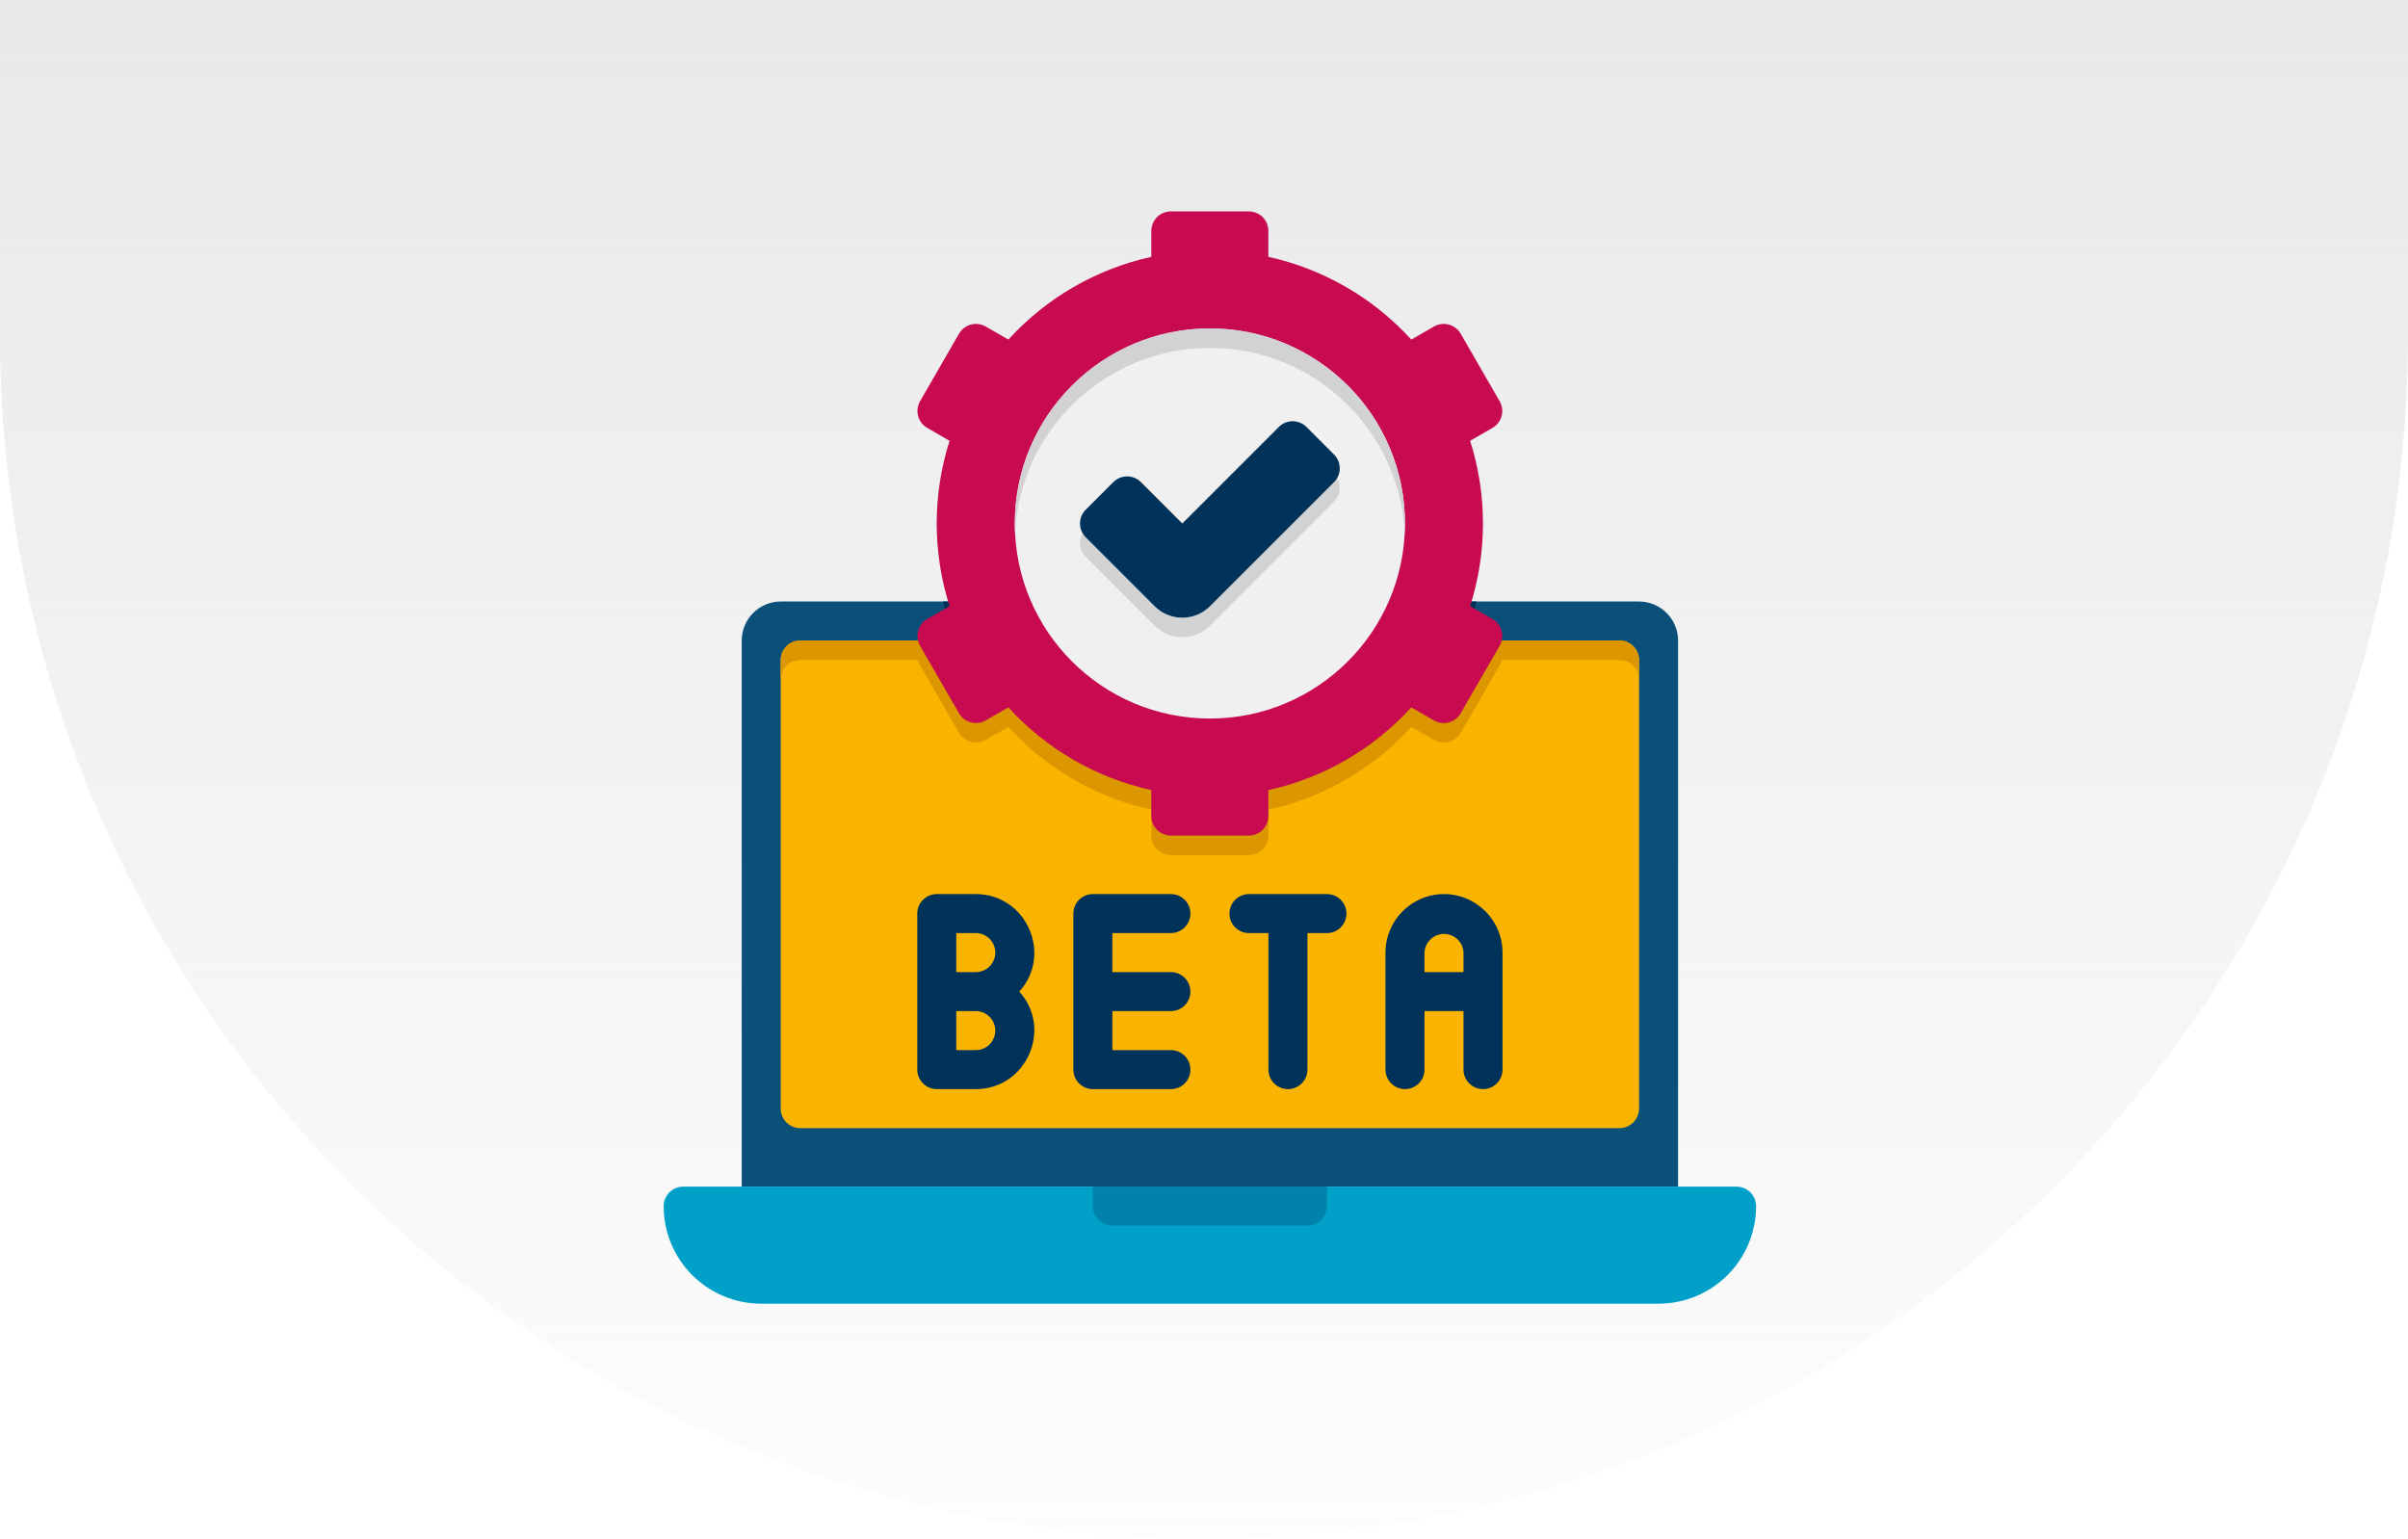
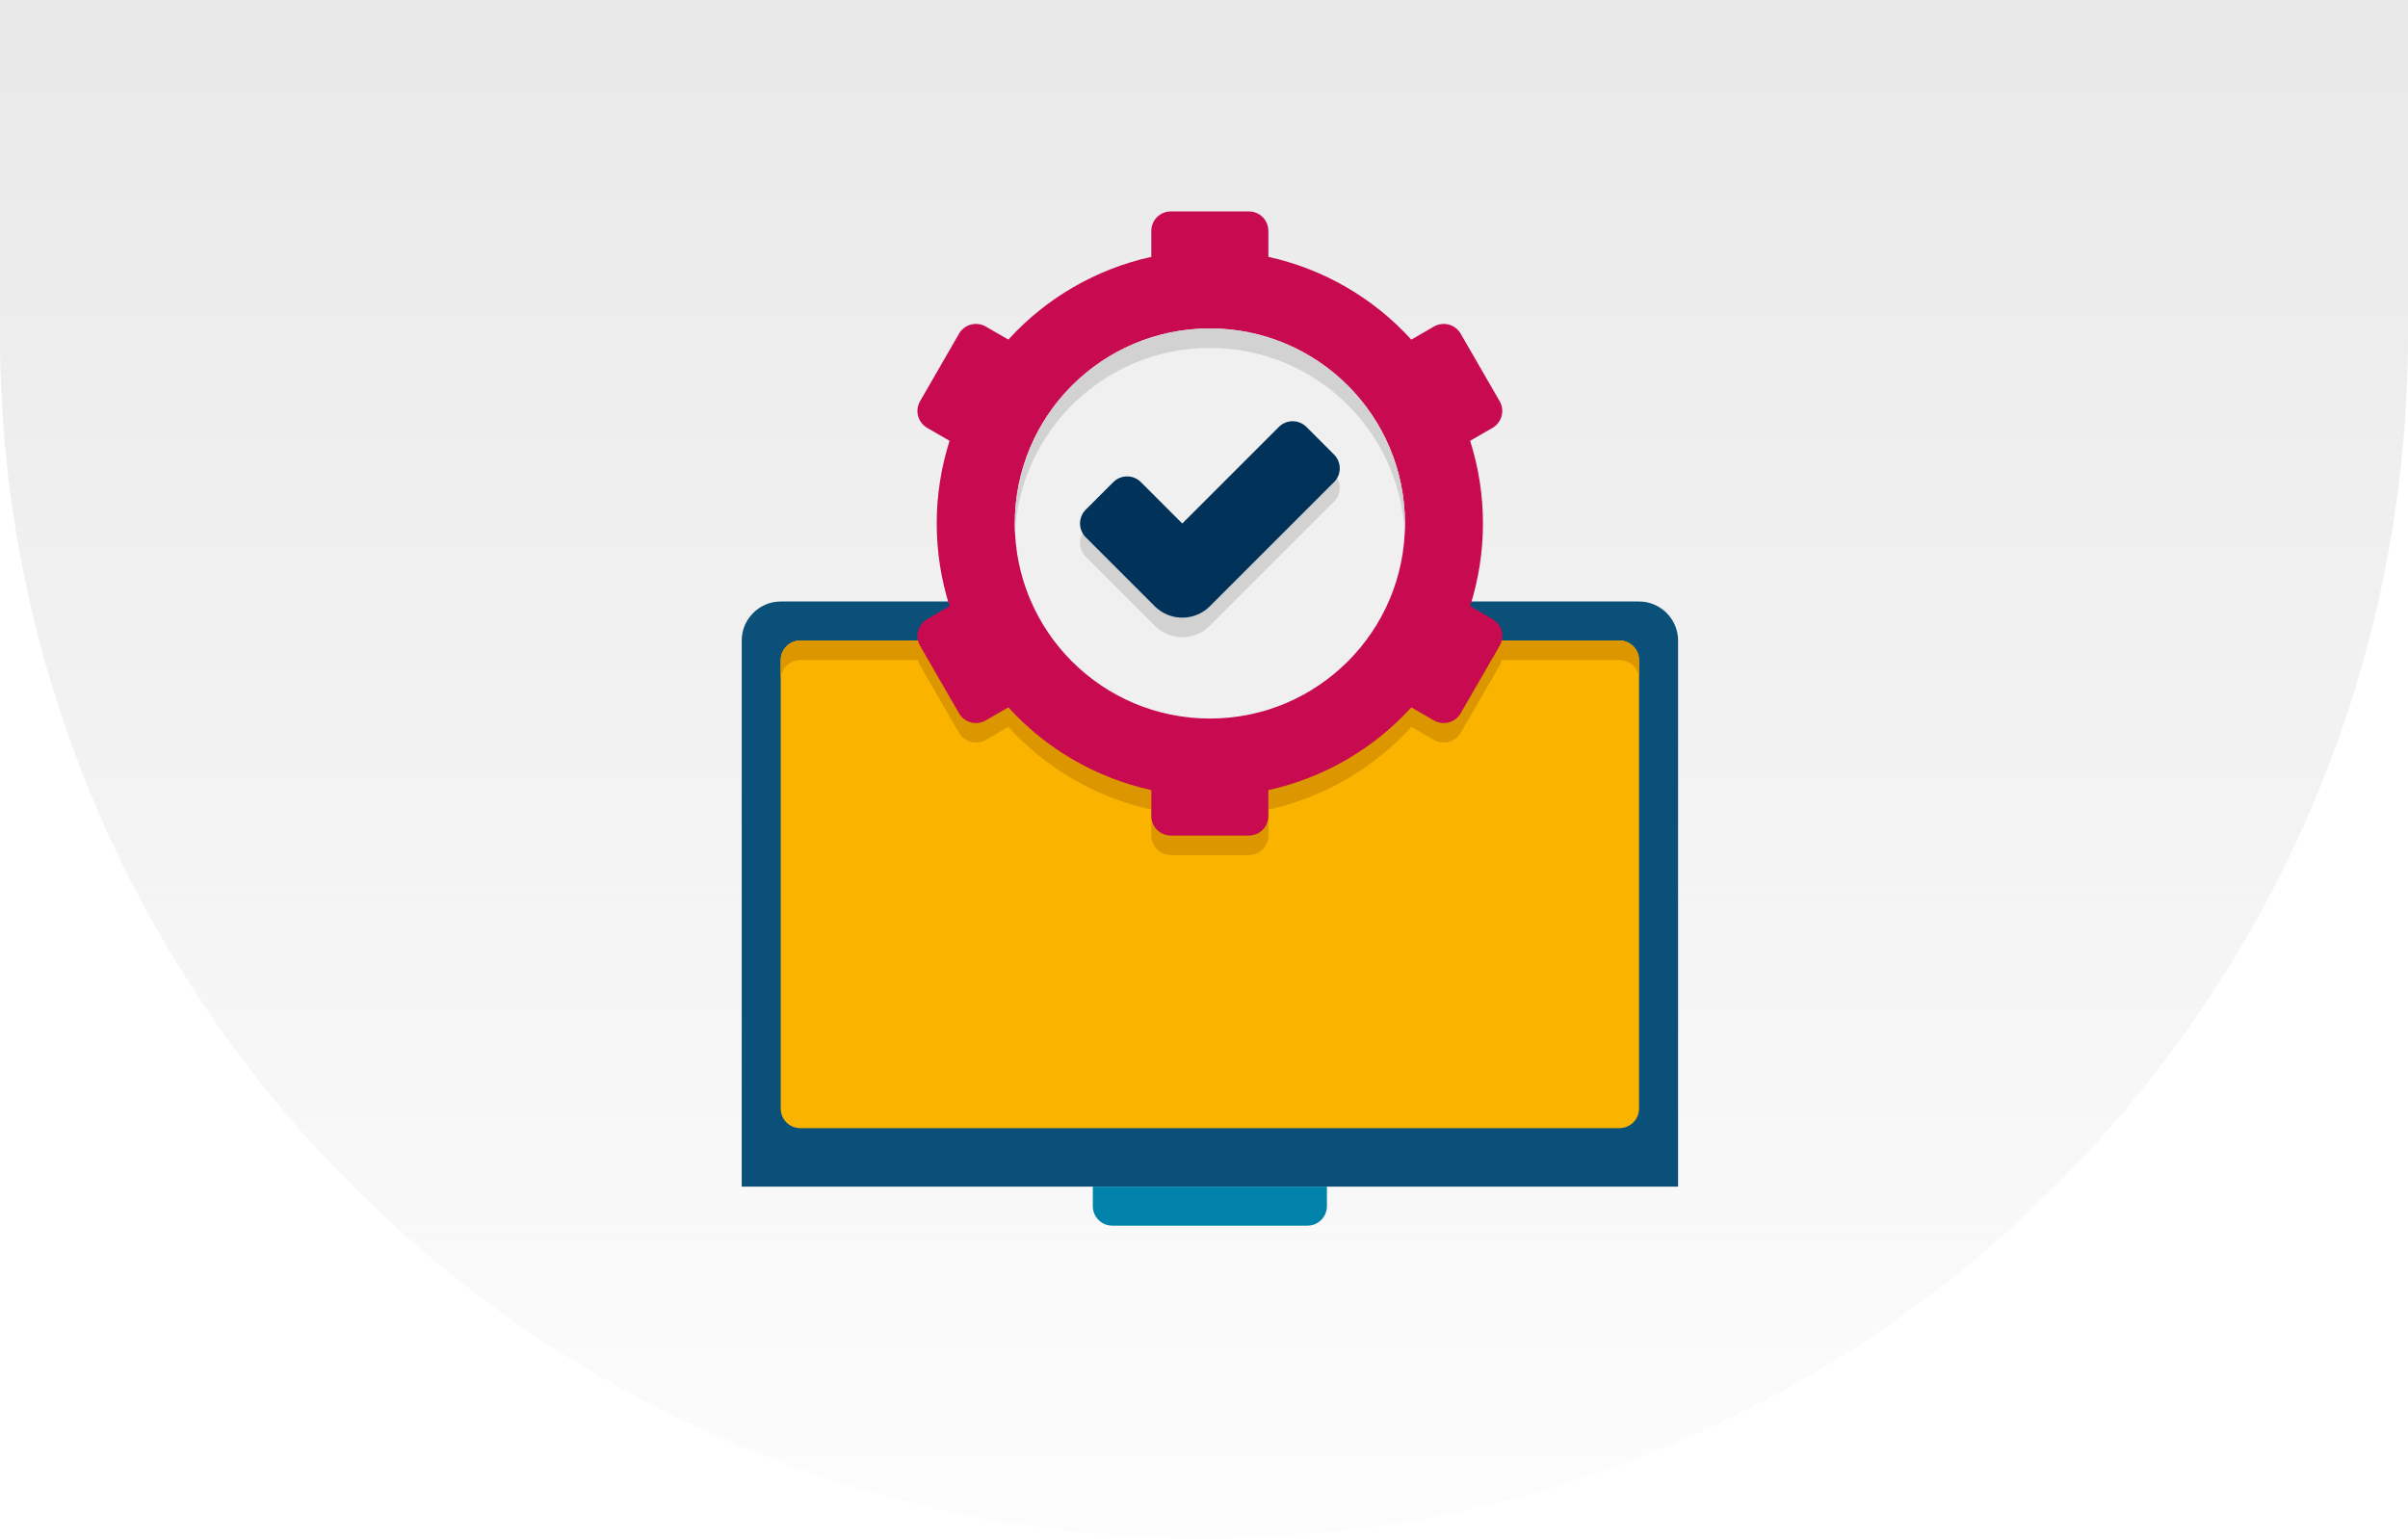
<svg xmlns="http://www.w3.org/2000/svg" width="205" height="131" viewBox="0 0 205 131" fill="none">
  <path data-figma-bg-blur-radius="34" d="M0 0H205V28.5C205 85.109 159.109 131 102.5 131C45.891 131 0 85.109 0 28.5V0Z" fill="url(#paint0_linear_2008_2)" fill-opacity="0.7" />
  <path d="M142.859 54.536V101.036H63.145V54.536C63.145 52.709 64.639 51.214 66.466 51.214H139.537C141.364 51.214 142.859 52.709 142.859 54.536Z" fill="#0A5078" />
-   <path d="M127.676 56.645L124.354 62.391C123.889 63.188 122.876 63.454 122.079 63.005L120.153 61.893C116.964 65.38 112.762 67.888 107.98 68.934V71.143C107.98 72.056 107.232 72.804 106.319 72.804H99.676C98.763 72.804 98.015 72.056 98.015 71.143V68.934C93.233 67.888 89.031 65.38 85.842 61.893L83.916 63.005C83.119 63.454 82.106 63.188 81.641 62.391L78.319 56.645C78.102 56.261 78.045 55.807 78.16 55.381C78.275 54.955 78.553 54.592 78.934 54.37L80.844 53.274C80.628 52.593 80.445 51.912 80.296 51.214H125.699C125.55 51.912 125.367 52.593 125.151 53.274L127.061 54.37C127.858 54.835 128.124 55.848 127.676 56.645Z" fill="#00325A" />
  <path d="M139.536 56.196V94.393C139.536 95.306 138.789 96.053 137.876 96.053H68.126C67.212 96.053 66.465 95.306 66.465 94.393V56.196C66.465 55.283 67.212 54.536 68.126 54.536H137.876C138.789 54.536 139.536 55.283 139.536 56.196Z" fill="#FAB400" />
  <path d="M137.876 54.536H68.126C67.212 54.536 66.465 55.283 66.465 56.196V57.857C66.465 56.944 67.212 56.196 68.126 56.196H78.156C78.189 56.346 78.239 56.495 78.322 56.645L81.644 62.391C82.109 63.188 83.122 63.454 83.919 63.005L85.845 61.893C89.034 65.38 93.236 67.888 98.018 68.934V71.143C98.018 72.056 98.766 72.803 99.679 72.803H106.322C107.235 72.803 107.983 72.056 107.983 71.143V68.934C112.766 67.888 116.967 65.38 120.156 61.893L122.082 63.005C122.879 63.454 123.892 63.188 124.357 62.391L127.679 56.645C127.762 56.495 127.812 56.346 127.845 56.196H137.876C138.789 56.196 139.536 56.944 139.536 57.857V56.196C139.536 55.283 138.789 54.536 137.876 54.536Z" fill="#DC9600" />
  <path d="M127.061 52.712L125.155 51.611C126.613 47.032 126.614 42.112 125.156 37.532L127.063 36.431C127.444 36.21 127.722 35.848 127.836 35.422C127.95 34.997 127.891 34.544 127.671 34.162L124.349 28.409C124.128 28.028 123.765 27.75 123.34 27.636C122.914 27.522 122.461 27.582 122.079 27.802L120.149 28.916C116.92 25.364 112.668 22.902 107.979 21.869V19.661C107.979 19.22 107.804 18.798 107.493 18.486C107.182 18.175 106.759 18 106.319 18H99.676C99.235 18 98.813 18.175 98.502 18.486C98.19 18.798 98.015 19.22 98.015 19.661V21.869C93.327 22.902 89.075 25.364 85.844 28.914L83.916 27.802C83.534 27.581 83.081 27.522 82.656 27.636C82.23 27.75 81.867 28.028 81.647 28.409L78.326 34.162C78.106 34.544 78.046 34.997 78.16 35.422C78.274 35.848 78.552 36.21 78.933 36.431L80.84 37.532C79.381 42.111 79.381 47.031 80.838 51.611L78.932 52.712C78.55 52.932 78.272 53.295 78.158 53.721C78.044 54.146 78.104 54.599 78.324 54.981L81.645 60.733C81.866 61.115 82.228 61.393 82.654 61.507C83.079 61.621 83.533 61.562 83.914 61.341L85.844 60.227C89.074 63.779 93.327 66.24 98.015 67.272V69.482C98.015 69.923 98.19 70.345 98.502 70.656C98.813 70.968 99.235 71.143 99.676 71.143H106.319C106.759 71.143 107.182 70.968 107.493 70.656C107.804 70.345 107.979 69.923 107.979 69.482V67.273C112.667 66.24 116.92 63.779 120.151 60.229L122.081 61.343C122.462 61.563 122.915 61.623 123.341 61.509C123.766 61.395 124.129 61.117 124.349 60.735L127.671 54.982C127.78 54.793 127.851 54.585 127.879 54.368C127.908 54.152 127.893 53.932 127.837 53.721C127.78 53.51 127.682 53.312 127.549 53.139C127.416 52.966 127.25 52.821 127.061 52.712Z" fill="#C80A50" />
-   <path d="M141.196 111H64.804C62.601 111 60.489 110.125 58.932 108.568C57.375 107.011 56.5 104.899 56.5 102.696C56.5 102.256 56.675 101.833 56.986 101.522C57.298 101.211 57.72 101.036 58.161 101.036H147.839C148.28 101.036 148.702 101.211 149.014 101.522C149.325 101.833 149.5 102.256 149.5 102.696C149.5 104.899 148.625 107.011 147.068 108.568C145.511 110.125 143.399 111 141.196 111Z" fill="#00A0C8" />
  <path d="M111.303 104.357H94.696C94.255 104.357 93.833 104.182 93.522 103.871C93.21 103.559 93.035 103.137 93.035 102.696V101.036H112.964V102.696C112.964 103.137 112.789 103.559 112.477 103.871C112.166 104.182 111.743 104.357 111.303 104.357Z" fill="#0082AA" />
  <path d="M103.002 61.179C112.174 61.179 119.609 53.743 119.609 44.572C119.609 35.4 112.174 27.964 103.002 27.964C93.83 27.964 86.394 35.4 86.394 44.572C86.394 53.743 93.83 61.179 103.002 61.179Z" fill="#F0F0F0" />
  <path d="M108.872 38.012L100.651 46.232L97.129 42.71C96.975 42.555 96.792 42.433 96.59 42.349C96.389 42.266 96.173 42.223 95.955 42.223C95.737 42.223 95.52 42.266 95.319 42.349C95.118 42.433 94.935 42.555 94.781 42.71L92.432 45.058C92.278 45.212 92.155 45.395 92.072 45.597C91.988 45.798 91.945 46.014 91.945 46.232C91.945 46.45 91.988 46.666 92.072 46.868C92.155 47.069 92.278 47.252 92.432 47.406L98.305 53.279C98.927 53.901 99.772 54.251 100.653 54.251C101.533 54.251 102.378 53.901 103.001 53.279L113.57 42.71C113.724 42.556 113.847 42.373 113.93 42.171C114.014 41.97 114.057 41.754 114.057 41.536C114.057 41.318 114.014 41.102 113.93 40.9C113.847 40.699 113.724 40.516 113.57 40.361L111.22 38.012C110.908 37.7 110.486 37.525 110.046 37.525C109.605 37.525 109.183 37.7 108.872 38.012Z" fill="#D2D2D2" />
  <path d="M108.872 36.351L100.651 44.572L97.129 41.049C96.975 40.895 96.792 40.772 96.59 40.689C96.389 40.605 96.173 40.562 95.955 40.562C95.737 40.562 95.52 40.605 95.319 40.689C95.118 40.772 94.935 40.895 94.781 41.049L92.432 43.397C92.278 43.551 92.155 43.734 92.072 43.936C91.988 44.137 91.945 44.353 91.945 44.572C91.945 44.79 91.988 45.006 92.072 45.207C92.155 45.408 92.278 45.592 92.432 45.746L98.305 51.618C98.927 52.241 99.772 52.59 100.653 52.59C101.533 52.59 102.378 52.241 103.001 51.618L113.57 41.049C113.724 40.895 113.847 40.712 113.93 40.511C114.014 40.309 114.057 40.093 114.057 39.875C114.057 39.657 114.014 39.441 113.93 39.239C113.847 39.038 113.724 38.855 113.57 38.701L111.22 36.351C110.908 36.04 110.486 35.865 110.046 35.865C109.605 35.865 109.183 36.04 108.872 36.351Z" fill="#00325A" />
  <path d="M119.609 44.572C119.609 44.854 119.609 45.12 119.592 45.385C119.144 36.6 111.886 29.625 103.002 29.625C94.117 29.625 86.859 36.6 86.411 45.385C86.394 45.12 86.394 44.854 86.394 44.572C86.394 35.404 93.835 27.964 103.002 27.964C112.169 27.964 119.609 35.404 119.609 44.572Z" fill="#D2D2D2" />
-   <path d="M83.072 76.125H79.751C78.837 76.125 78.09 76.872 78.09 77.786V91.071C78.09 91.985 78.837 92.732 79.751 92.732H83.072C87.368 92.732 89.652 87.604 86.775 84.429C89.647 81.258 87.375 76.125 83.072 76.125ZM84.733 87.75C84.733 88.663 83.985 89.411 83.072 89.411H81.411V86.089H83.072C83.985 86.089 84.733 86.837 84.733 87.75ZM81.411 82.768V79.446H83.072C83.985 79.446 84.733 80.194 84.733 81.107C84.733 82.02 83.985 82.768 83.072 82.768H81.411ZM99.682 79.446C100.123 79.446 100.545 79.272 100.857 78.96C101.168 78.649 101.343 78.226 101.343 77.786C101.343 77.345 101.168 76.923 100.857 76.611C100.545 76.3 100.123 76.125 99.682 76.125H93.04C92.599 76.125 92.177 76.3 91.865 76.611C91.554 76.923 91.379 77.345 91.379 77.786V91.071C91.379 91.512 91.554 91.934 91.865 92.246C92.177 92.557 92.599 92.732 93.04 92.732H99.682C100.123 92.732 100.545 92.557 100.857 92.246C101.168 91.934 101.343 91.512 101.343 91.071C101.343 90.631 101.168 90.209 100.857 89.897C100.545 89.586 100.123 89.411 99.682 89.411H94.7V86.089H99.682C100.123 86.089 100.545 85.914 100.857 85.603C101.168 85.291 101.343 84.869 101.343 84.429C101.343 83.988 101.168 83.566 100.857 83.254C100.545 82.943 100.123 82.768 99.682 82.768H94.7V79.446H99.682ZM112.968 76.125H106.325C105.885 76.125 105.462 76.3 105.151 76.611C104.84 76.923 104.665 77.345 104.665 77.786C104.665 78.226 104.84 78.649 105.151 78.96C105.462 79.272 105.885 79.446 106.325 79.446H107.986V91.071C107.986 91.512 108.161 91.934 108.472 92.246C108.784 92.557 109.206 92.732 109.647 92.732C110.087 92.732 110.51 92.557 110.821 92.246C111.132 91.934 111.307 91.512 111.307 91.071V79.446H112.968C113.409 79.446 113.831 79.272 114.142 78.96C114.454 78.649 114.629 78.226 114.629 77.786C114.629 77.345 114.454 76.923 114.142 76.611C113.831 76.3 113.409 76.125 112.968 76.125ZM122.932 76.125C120.186 76.125 117.95 78.36 117.95 81.107V91.071C117.95 91.512 118.125 91.934 118.437 92.246C118.748 92.557 119.171 92.732 119.611 92.732C120.051 92.732 120.474 92.557 120.785 92.246C121.097 91.934 121.272 91.512 121.272 91.071V86.089H124.593V91.071C124.593 91.512 124.768 91.934 125.08 92.246C125.391 92.557 125.813 92.732 126.254 92.732C126.694 92.732 127.117 92.557 127.428 92.246C127.74 91.934 127.915 91.512 127.915 91.071V81.107C127.915 78.36 125.679 76.125 122.932 76.125ZM121.272 82.768V81.107C121.291 80.68 121.474 80.276 121.784 79.98C122.093 79.684 122.504 79.519 122.932 79.519C123.36 79.519 123.772 79.684 124.081 79.98C124.391 80.276 124.574 80.68 124.593 81.107V82.768H121.272Z" fill="#00325A" />
  <defs>
    <clipPath id="bgblur_0_2008_2_clip_path" transform="translate(34 34)">
      <path d="M0 0H205V28.5C205 85.109 159.109 131 102.5 131C45.891 131 0 85.109 0 28.5V0Z" />
    </clipPath>
    <linearGradient id="paint0_linear_2008_2" x1="102.5" y1="131" x2="102.5" y2="0" gradientUnits="userSpaceOnUse">
      <stop stop-color="#DFDFDF" stop-opacity="0.1" />
      <stop offset="1" stop-color="#DFDFDF" />
    </linearGradient>
  </defs>
</svg>